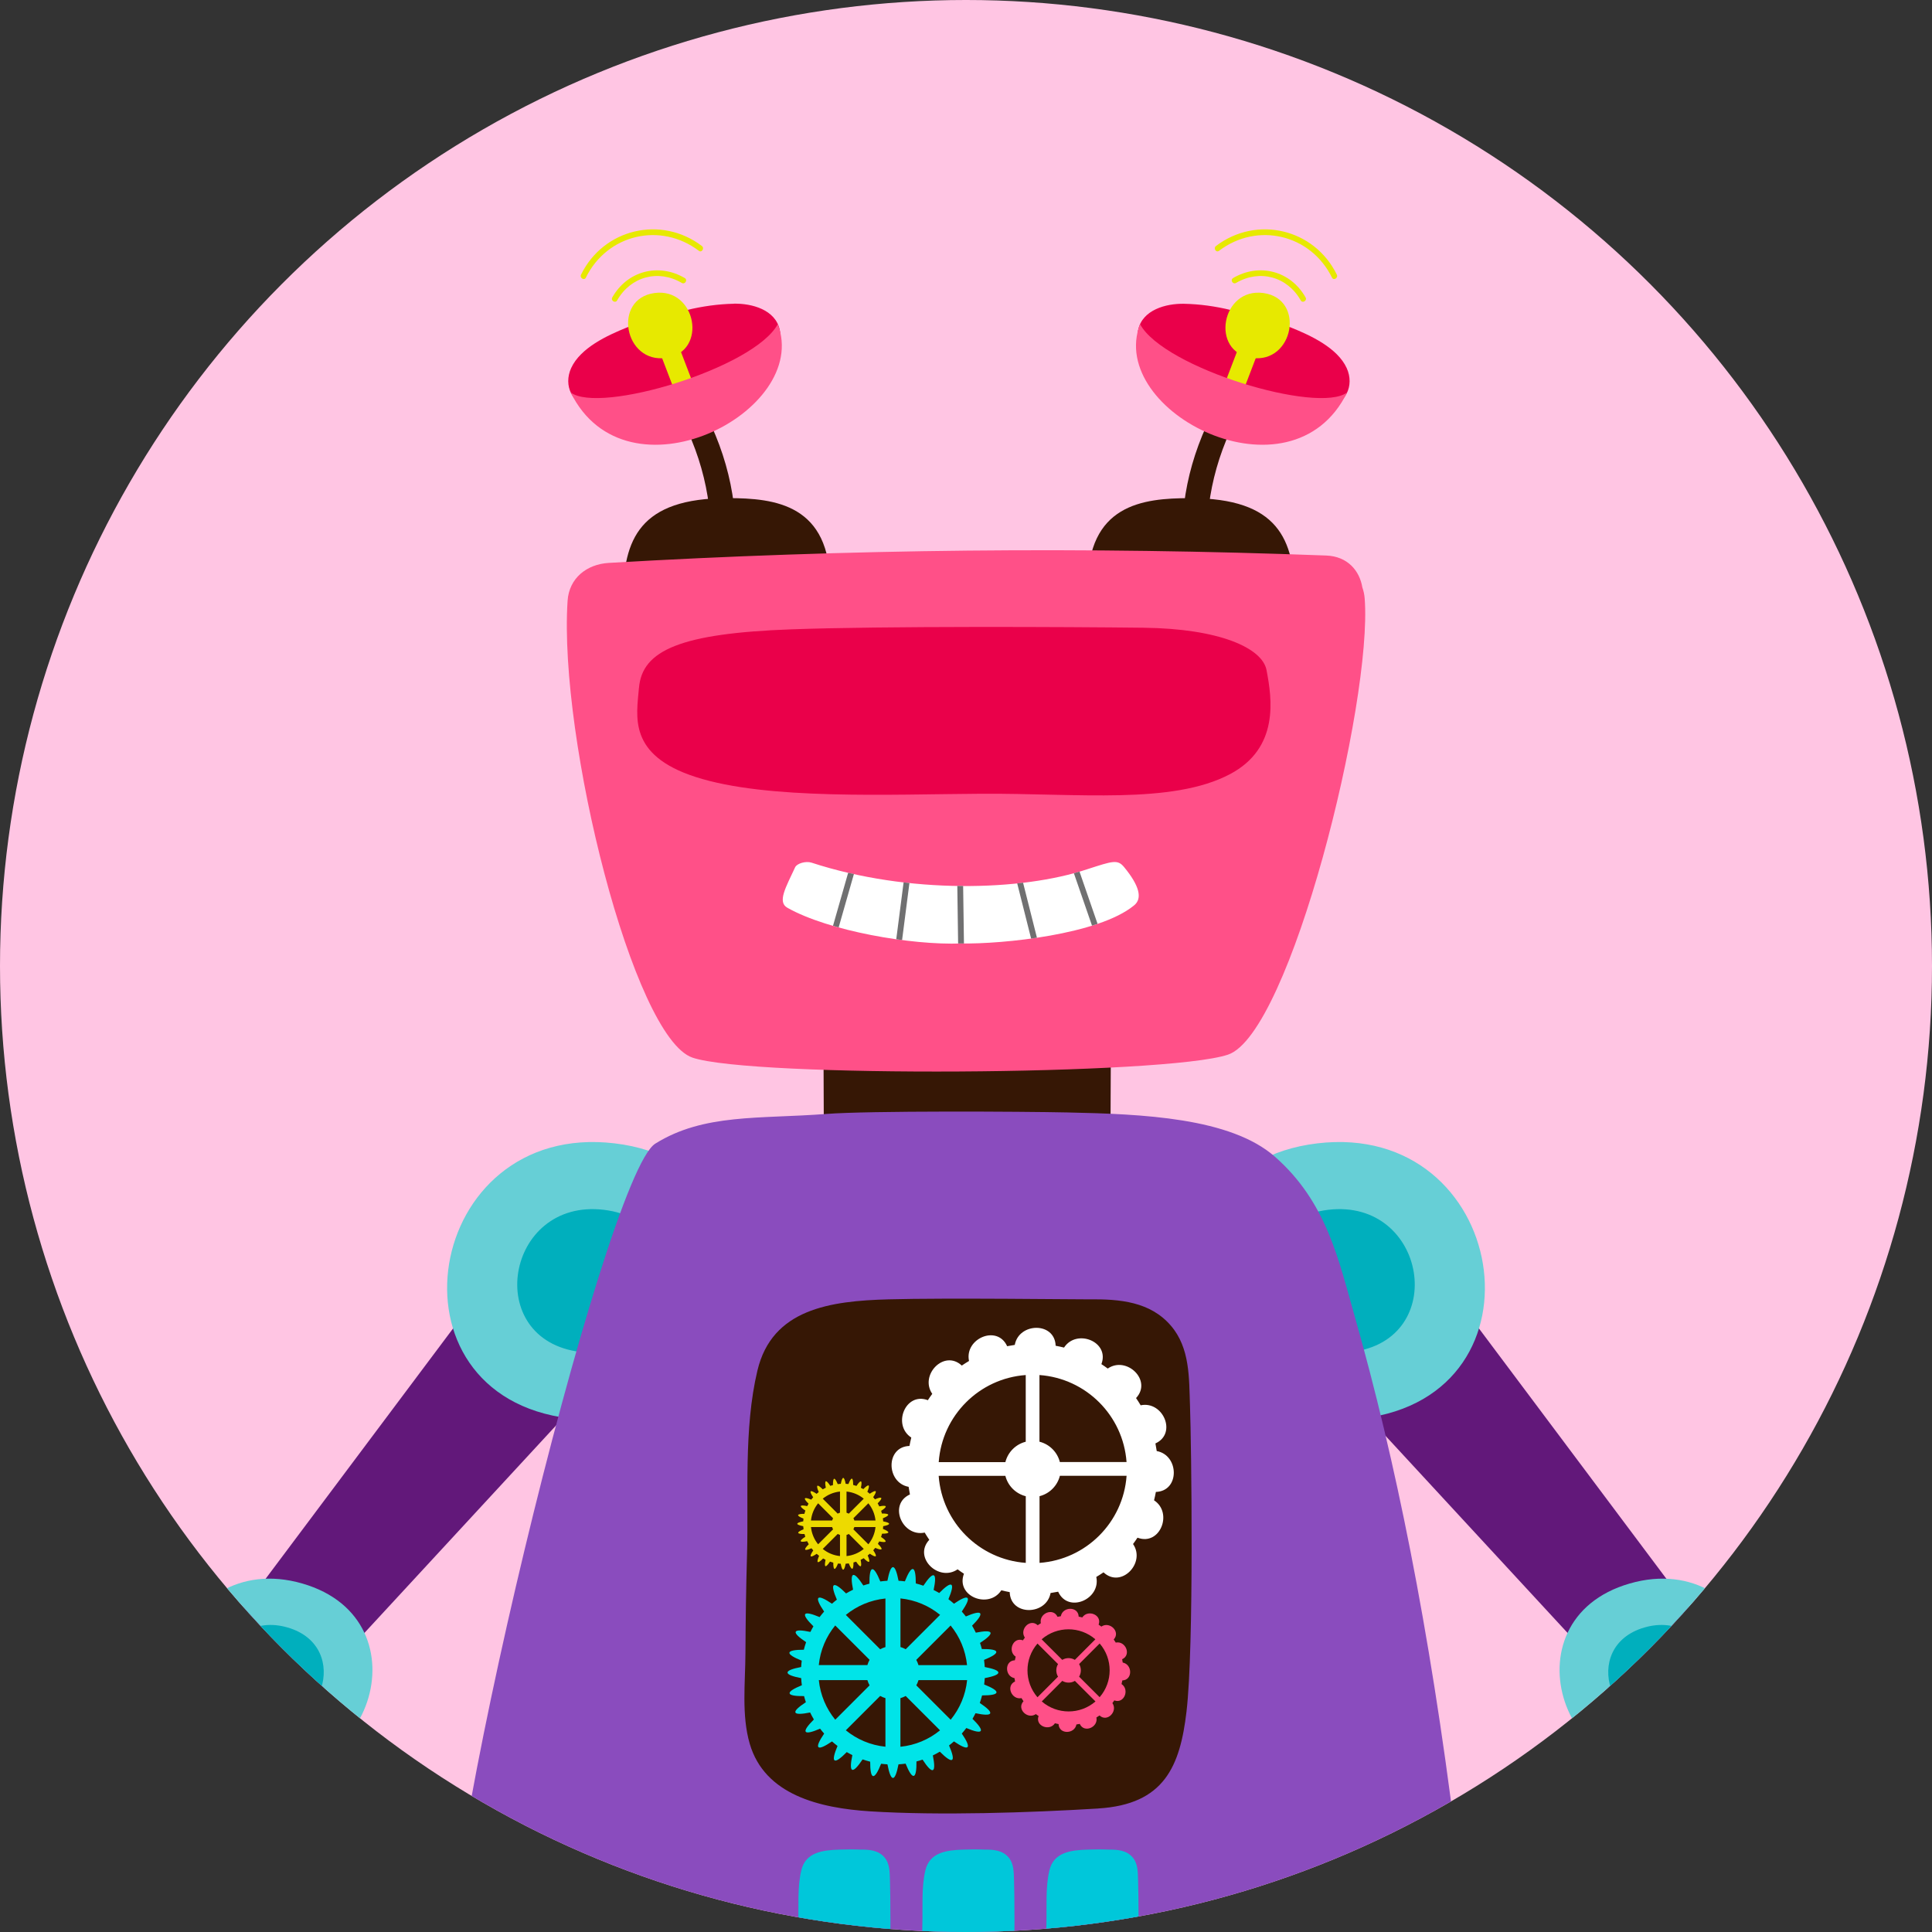
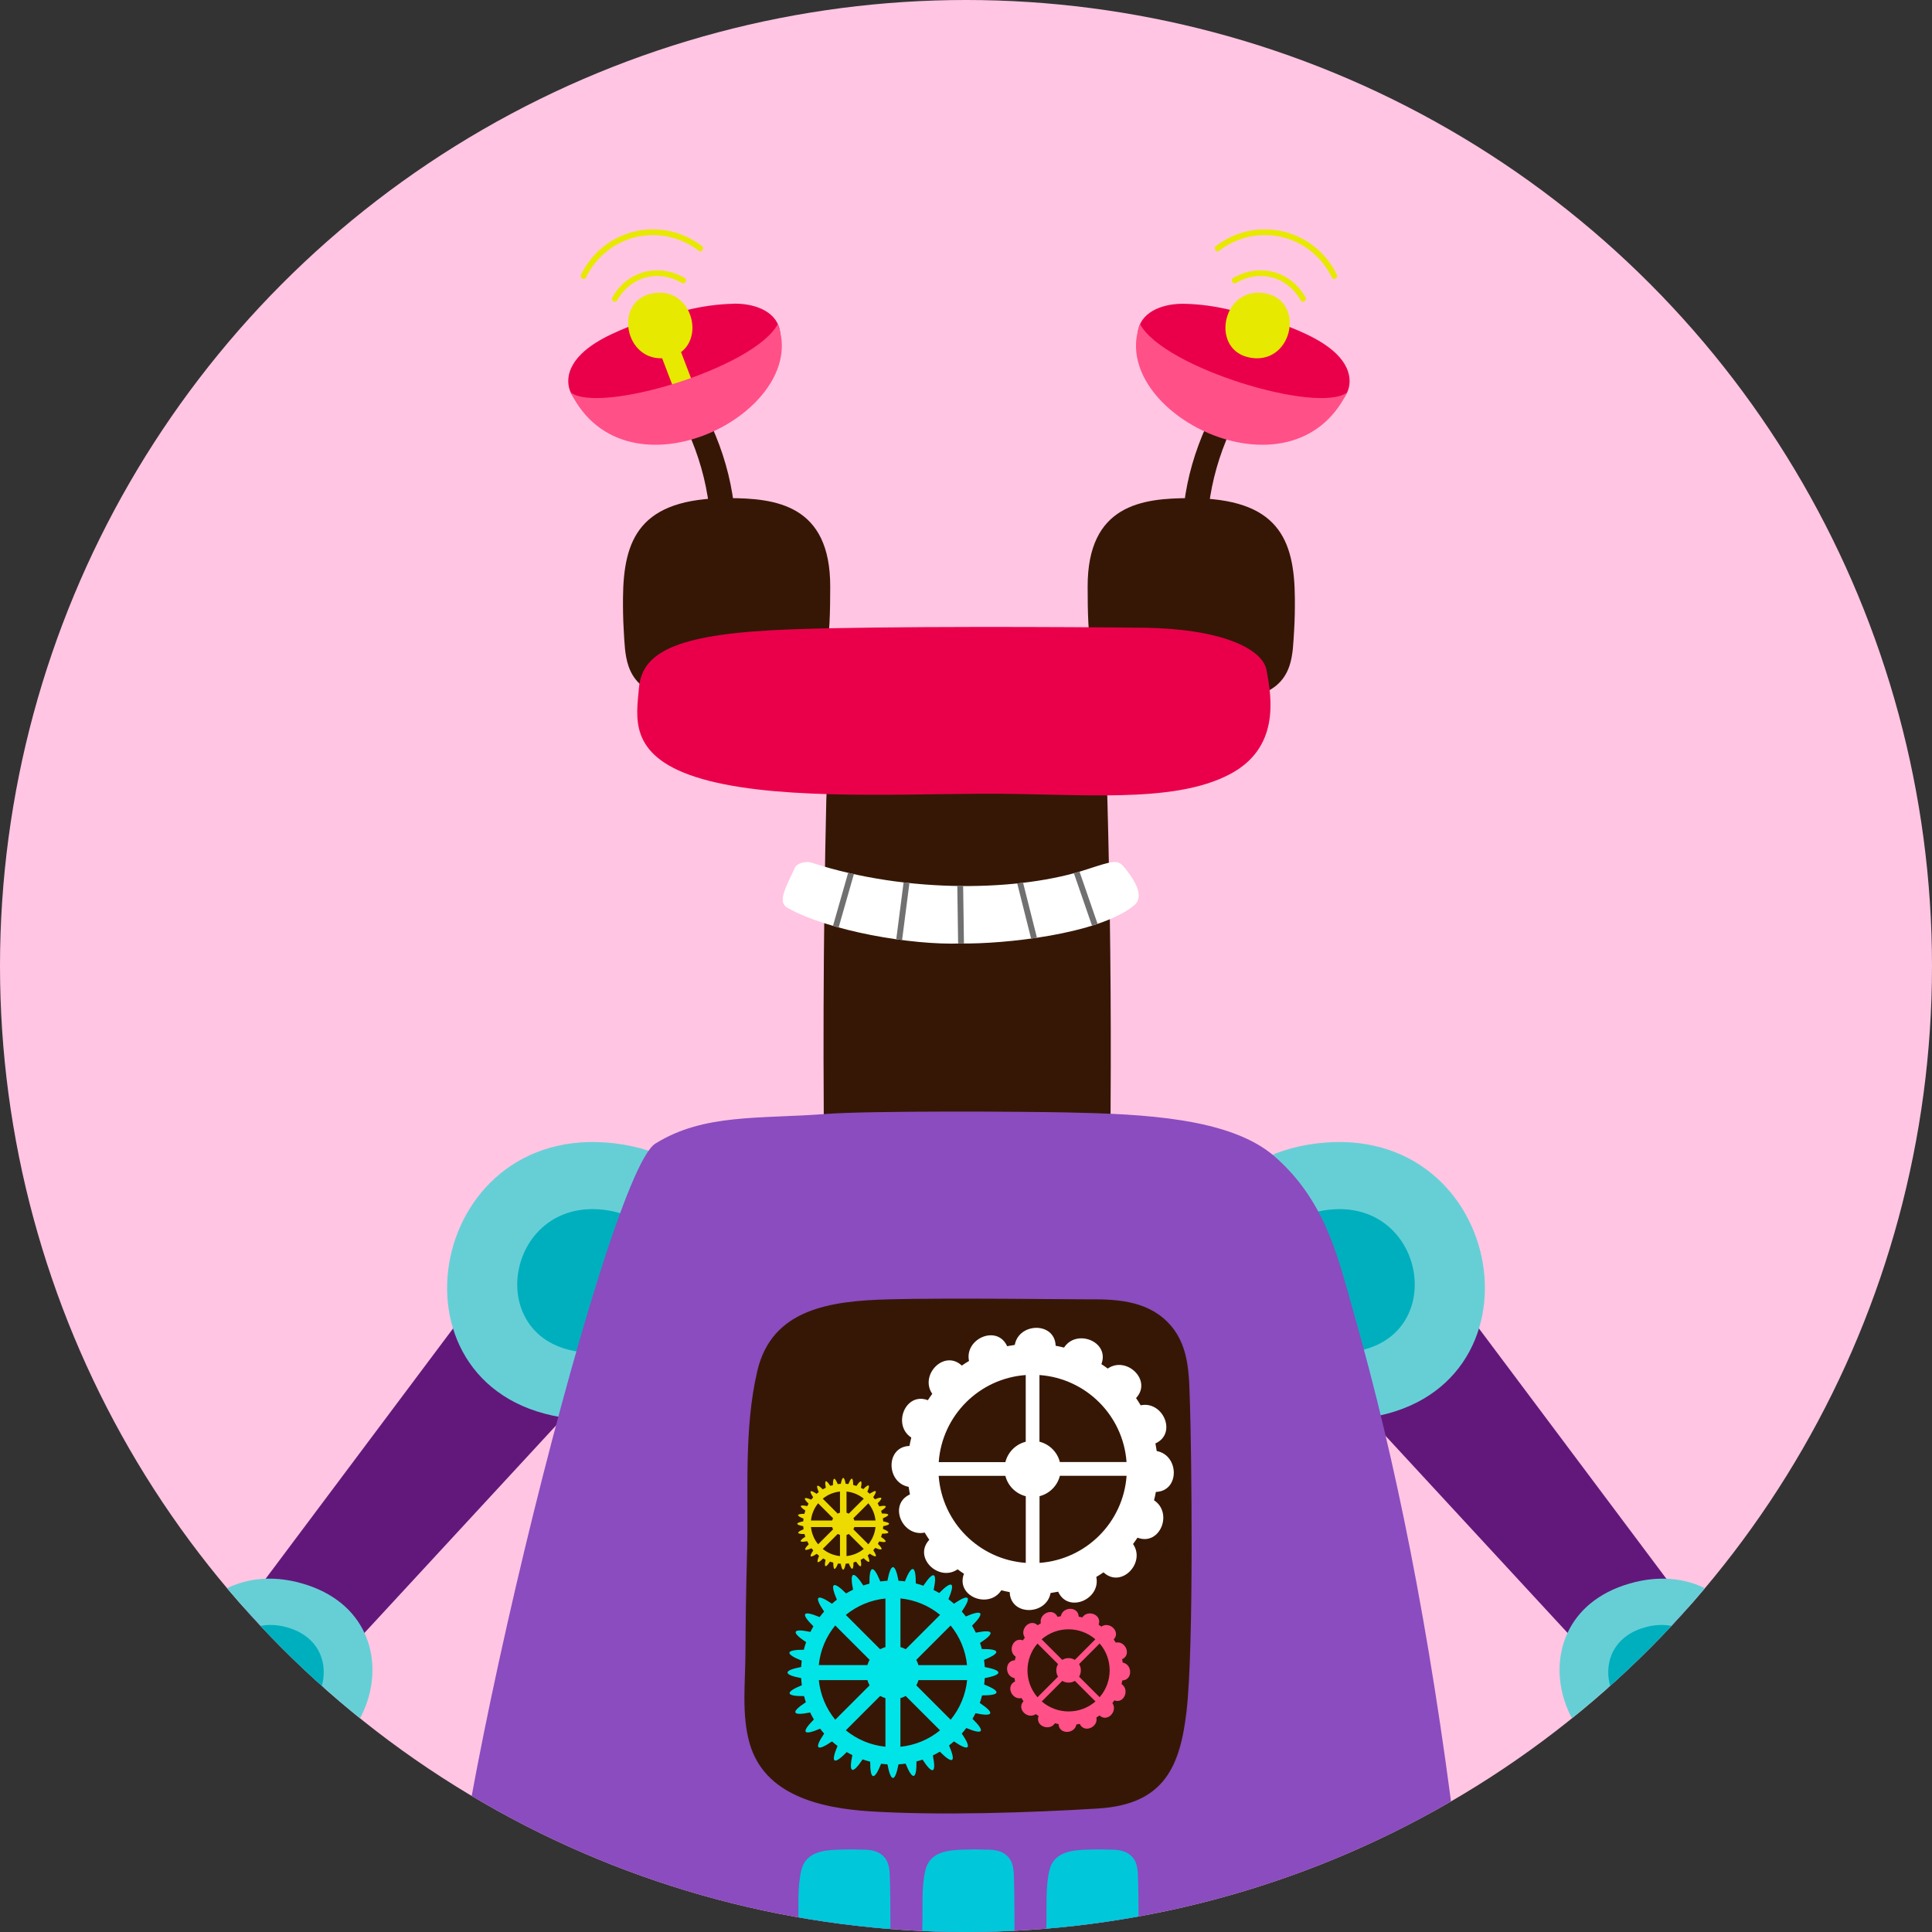
<svg xmlns="http://www.w3.org/2000/svg" id="Layer_1" data-name="Layer 1" width="500" height="500" viewBox="0 0 500 500">
  <rect x="0" y="0" width="500" height="500" fill="#333333" stroke="none" />
  <defs>
    <style>
      .cls-1 {
        fill: none;
      }

      .cls-2 {
        fill: #7d0832;
      }

      .cls-3 {
        fill: #4f97e0;
      }

      .cls-4 {
        fill: #005953;
      }

      .cls-5 {
        fill: #00afbd;
      }

      .cls-6 {
        fill: #ff5088;
      }

      .cls-7 {
        fill: #361705;
      }

      .cls-8 {
        fill: #8a4cbe;
      }

      .cls-9 {
        fill: #ff859f;
      }

      .cls-10 {
        fill: #62187a;
      }

      .cls-11 {
        fill: #edda00;
      }

      .cls-12 {
        fill: #00c7da;
      }

      .cls-13 {
        fill: #00e4e8;
      }

      .cls-14 {
        clip-path: url(#clippath-1);
      }

      .cls-15 {
        clip-path: url(#clippath-3);
      }

      .cls-16 {
        clip-path: url(#clippath-2);
      }

      .cls-17 {
        fill: #e7e900;
      }

      .cls-18 {
        fill: #ffbdcb;
      }

      .cls-19 {
        fill: #fff;
      }

      .cls-20 {
        fill: #ffc5e3;
      }

      .cls-21 {
        fill: #ffce82;
      }

      .cls-22 {
        fill: #a8e6dd;
      }

      .cls-23 {
        fill: #3a80c7;
      }

      .cls-24 {
        fill: #fbb03b;
      }

      .cls-25 {
        fill: #707071;
      }

      .cls-26 {
        fill: #66cfd6;
      }

      .cls-27 {
        fill: #ea004a;
      }

      .cls-28 {
        clip-path: url(#clippath);
      }
    </style>
    <clipPath id="clippath">
      <circle class="cls-1" cx="-270" cy="-270" r="250" />
    </clipPath>
    <clipPath id="clippath-1">
      <circle class="cls-1" cx="250" cy="-270" r="250" />
    </clipPath>
    <clipPath id="clippath-2">
      <circle class="cls-1" cx="770" cy="-270" r="250" />
    </clipPath>
    <clipPath id="clippath-3">
      <circle class="cls-1" cx="250" cy="250" r="250" />
    </clipPath>
  </defs>
  <g>
    <g class="cls-28">
      <g>
        <path class="cls-24" d="M-6.61,18.19c21.44,7.74,28.81,12.49,19.27,71.85-.97,3.2-22.24,2.61-22.36-.78-.12-3.4,12.06-44.65-6.77-46.27-18.83-1.63-23.89,9.44-19.25,36.93-.06,6.37-24.59,11.18-27.91.81-3.32-10.37-5.56-52.8,8.33-58.84,13.88-6.05,48.7-3.69,48.7-3.69Z" />
        <path class="cls-4" d="M-50.84,21.75c-12.09-26.04-2.65-37.07,3.99-39.26,6.64-2.19,42.59.69,45.34,5.12C1.25-7.96,1.72,18.04-4.38,21.89c-6.1,3.85-46.47-.14-46.47-.14Z" />
      </g>
    </g>
    <g class="cls-14">
      <g>
        <path class="cls-22" d="M299.14,83.89c9.11,19.42,33.68,91.94,33.68,91.94,0,0,2.77,19.81,1.59,21-1.19,1.19-36.46,101.06-36.46,101.06l-26.95-.4,38.05-105.42-1.19-8.32-30.91-97.09" />
        <path class="cls-23" d="M304.69,180.19c15.06-5.55,30.12-11.5,34.48-9.91,4.36,1.59,16.25,28.93-7.13,32.5-16.65-2.77-27.35-7.13-27.35-7.13,0,0-5.95-10.3,0-15.46Z" />
        <path class="cls-23" d="M267.43,314.93c-1.19-10.3-.4-20.61.79-21.8,1.19-1.19,42.41,0,42.41,2.77s-5.95,16.64-7.54,17.44c-1.58.79-35.66,1.59-35.66,1.59Z" />
-         <path class="cls-9" d="M265.84,311.76c-3.57,9.51-10.3,19.82-3.17,47.16,8.32,3.17,99.87,1.18,99.87,1.18,1.59-26.15-3.96-48.74-63.41-47.55-14.66-1.19-33.29-.79-33.29-.79Z" />
+         <path class="cls-9" d="M265.84,311.76Z" />
        <path class="cls-22" d="M200.85,83.89c-9.11,19.42-33.69,91.94-33.69,91.94,0,0-2.77,19.81-1.58,21,1.18,1.19,36.46,101.06,36.46,101.06l26.95-.4-38.04-105.42,1.19-8.32,30.91-97.09" />
-         <path class="cls-23" d="M401.58,111.23c-3.57,13.08-24.57,46.37-31.31,45.58-6.73-.79-17.04-7.93-14.66-11.1,2.38-3.17,22.99-27.34,21.4-29.72-1.59-2.38-7.93-7.93-9.12-4.76-1.19,3.17-8.32,12.29-11.49,11.89-3.17-.4-7.53-5.55-6.34-9.51,1.18-3.96,17.83-20.61,23.78-21.4,5.95-.79,28.14,16.25,27.74,19.02Z" />
-         <path class="cls-22" d="M391.48-122.98c56.47,64.2,88.57,121.27,15.46,218.17-11.3-7.13-19.62-10.7-19.62-10.7,38.64-55.88,49.34-111.76-13.08-194.39,8.92-7.73,17.24-13.08,17.24-13.08Z" />
        <path class="cls-9" d="M377.41,72.39c7.13,0,43.99,25.76,42.8,28.93-1.19,3.17-10.31,17.04-14.27,16.25-3.96-.8-38.44-23.38-39.24-25.76-.79-2.38,5.55-17.83,10.7-19.42Z" />
        <path class="cls-23" d="M82.36,111.23c3.57,13.08,24.57,46.37,31.31,45.58,6.74-.79,17.04-7.93,14.67-11.1-2.38-3.17-22.99-27.34-21.4-29.72,1.58-2.38,7.93-7.93,9.11-4.76,1.19,3.17,8.32,12.29,11.49,11.89,3.17-.4,7.53-5.55,6.34-9.51-1.19-3.96-17.83-20.61-23.78-21.4-5.95-.79-28.14,16.25-27.74,19.02Z" />
        <path class="cls-22" d="M92.46-122.98C35.99-58.78,3.89-1.71,77.01,95.18c11.3-7.13,19.62-10.7,19.62-10.7C57.99,28.6,47.29-27.28,109.71-109.9c-8.92-7.73-17.24-13.08-17.24-13.08Z" />
        <path class="cls-23" d="M186.98-174.5c-40.07,4.81-62.22,15.06-63.61,41.41-2.1,39.88,25.56,174.77,33.29,194.98,7.73,20.21,23.78,29.13,52.91,30.91,29.13,1.78,83.22,1.78,96.3-.6,13.08-2.38,24.37-6.54,29.72-32.1,5.35-25.56,21.4-129,23.19-164.07,1.78-35.07-5.95-64.8-41.62-68.96-33.7-3.93-90.55-6.34-130.18-1.58Z" />
-         <path class="cls-9" d="M106.53,72.39c-7.13,0-43.99,25.76-42.8,28.93,1.19,3.17,10.3,17.04,14.27,16.25,3.96-.8,38.44-23.38,39.23-25.76.8-2.38-5.55-17.83-10.7-19.42Z" />
        <path class="cls-23" d="M195.31,180.19c-15.06-5.55-30.12-11.5-34.48-9.91-4.36,1.59-16.24,28.93,7.13,32.5,16.65-2.77,27.35-7.13,27.35-7.13,0,0,5.94-10.3,0-15.46Z" />
        <path class="cls-23" d="M232.56,314.93c1.19-10.3.39-20.61-.8-21.8-1.19-1.19-42.4,0-42.4,2.77s5.95,16.64,7.53,17.44c1.59.79,35.67,1.59,35.67,1.59Z" />
        <path class="cls-9" d="M234.14,311.76c3.57,9.51,10.31,19.82,3.17,47.16-8.32,3.17-99.87,1.18-99.87,1.18-1.59-26.15,3.96-48.74,63.41-47.55,14.66-1.19,33.29-.79,33.29-.79Z" />
        <path class="cls-18" d="M183.54,321.77c-16.59-3.87-38.72,8.85-35.96,18.25,2.77,9.4,43.7-4.98,35.96-18.25Z" />
        <path class="cls-18" d="M313.54,319.56c-8.27,2.36,28.07,24.72,33.74,20.47,11.06-8.3-18.25-24.89-33.74-20.47Z" />
        <path class="cls-3" d="M171.01,177.95c-11.2-4.03-13.65,13.28-4.06,15.49,9.59,2.21,13.28-12.17,4.06-15.49Z" />
        <path class="cls-3" d="M324.05,181.64c0,7.74,15.49,11.8,17.33,5.16,1.85-6.64-13.28-16.59-17.33-5.16Z" />
      </g>
    </g>
    <g class="cls-16">
      <g>
        <path class="cls-24" d="M594.83-153.88c21.57-4.43,27.66,33.19-2.77,82.42-19.25,31.15-69.14,79.66-99.02,95.7-13.83,1.66-21.57-25.45-17.7-31.53,37.06-11.62,107.31-85.74,119.48-146.59Z" />
        <path class="cls-24" d="M458.2-1.21c-34.85-3.32-66.93,34.3-42.59,66.38,3.87,2.77,13.28-1.11,13.28-1.11-7.19-18.25,14.38-32.08,22.13-22.68s-11.06,25.45-11.06,25.45c-1.11,6.64.55,9.4.55,9.4,23.79,1.11,49.78-14.38,42.04-37.61-7.74-23.23-24.34-39.83-24.34-39.83Z" />
        <path class="cls-2" d="M475.35-7.3c-13.28-4.43-26.55,3.87-23.23,17.7s21.02,33.74,35.96,32.08c14.94-1.66,4.98-18.25,4.98-18.25-8.48.74-21.76-18.81-17.7-31.53Z" />
        <path class="cls-21" d="M419.96,34.07c8.15,14.6,32.67-11.54,25.41-22.3-7.26-10.75-32.17,9.92-25.41,22.3Z" />
      </g>
    </g>
  </g>
  <g>
    <circle class="cls-20" cx="250" cy="250" r="250" />
    <g class="cls-15">
      <g>
        <path class="cls-7" d="M335.11,154.79c-.12-15.2-4.26-25.87-27.15-25.87-12.31,0-26.54,1.65-26.48,22.96.02,6.18.05,12.7,1.31,18.72.69,3.29,2.07,6.6,4.78,8.51,2.62,1.84,20.01,1.98,26.16,1.93,7-.06,17,.07,19.96-8.66.99-2.91,1.03-6.24,1.23-9.3.17-2.76.21-5.52.19-8.28Z" />
        <path class="cls-7" d="M314.67,105.25c-7.06,13.11-9.86,26.75-8.33,40.77.24,2.18,6.67,2.03,6.43-.14-1.47-13.4,1.19-26.55,7.94-39.08,1.08-2.01-4.94-3.6-6.04-1.55Z" />
        <path class="cls-27" d="M294.54,85.4c-1.25,5.99,6.6,8.9,10.83,10.83,6.17,2.82,12.67,4.84,19.26,6.4,3.54.84,7.11,1.54,10.69,2.19,2.57.47,5.31,1.12,7.93.7,4.98-.8,7.36-5.7,5.27-10.27-2.4-5.24-9.37-8.45-14.38-10.47-5.02-2.03-10.28-3.44-15.59-4.54-3.99-.97-8.06-1.54-12.13-1.62-4.63-.09-10.78,1.54-11.87,6.8Z" />
        <path class="cls-17" d="M326.99,75.84c10.9,1.53,7.82,18.32-3.05,16.79-10.9-1.53-7.82-18.32,3.05-16.79Z" />
-         <path class="cls-17" d="M314.37,106.06l7.6-19.86c1.19-3.11,5.85-.9,4.67,2.18l-7.6,19.86c-1.19,3.11-5.85.9-4.67-2.18Z" />
        <path class="cls-6" d="M348.64,101.56c-14.44,29.41-62.29,5.07-53.6-17.68,6.12,11.4,46.16,23.37,53.6,17.68Z" />
        <path class="cls-17" d="M319.12,71.96c6.77-3.98,14.88-1.86,18.76,5.01.47.82-.79,1.6-1.25.77-3.48-6.15-10.61-8.12-16.74-4.52-.82.48-1.59-.77-.77-1.25Z" />
        <path class="cls-17" d="M314.7,63.66c10.54-8,25.45-4.46,31.27,7.42.41.84-.84,1.62-1.25.77-5.49-11.2-19.31-14.48-29.25-6.94-.76.57-1.52-.69-.77-1.25Z" />
        <path class="cls-7" d="M161.42,163.07c.19,3.06.24,6.39,1.23,9.3,2.96,8.73,12.96,8.61,19.96,8.66,6.15.05,23.54-.09,26.16-1.93,2.72-1.91,4.1-5.22,4.78-8.51,1.26-6.02,1.29-12.54,1.31-18.72.06-21.31-14.17-22.95-26.48-22.96-22.89,0-27.03,10.66-27.15,25.87-.02,2.76.02,5.53.19,8.28Z" />
        <path class="cls-7" d="M181.67,105.25c7.06,13.11,9.86,26.75,8.33,40.77-.24,2.18-6.67,2.03-6.43-.14,1.47-13.4-1.19-26.55-7.94-39.08-1.08-2.01,4.95-3.6,6.04-1.55Z" />
        <path class="cls-27" d="M189.92,78.61c-4.08.08-8.14.66-12.13,1.62-5.31,1.1-10.57,2.51-15.59,4.54-5.01,2.03-11.97,5.23-14.38,10.47-2.09,4.57.29,9.47,5.27,10.27,2.62.42,5.36-.23,7.93-.7,3.58-.65,7.15-1.35,10.69-2.19,6.59-1.56,13.1-3.58,19.26-6.4,4.23-1.93,12.08-4.84,10.83-10.83-1.1-5.26-7.24-6.89-11.87-6.8Z" />
        <path class="cls-17" d="M169.35,75.84c-10.9,1.53-7.82,18.32,3.05,16.79,10.9-1.53,7.82-18.32-3.05-16.79Z" />
        <path class="cls-17" d="M181.97,106.06l-7.6-19.86c-1.19-3.11-5.85-.9-4.67,2.18l7.6,19.86c1.19,3.11,5.85.9,4.67-2.18Z" />
        <path class="cls-6" d="M147.69,101.56c14.44,29.41,62.29,5.07,53.6-17.68-6.12,11.4-46.16,23.37-53.6,17.68Z" />
        <path class="cls-17" d="M177.22,71.96c-6.78-3.98-14.88-1.86-18.76,5.01-.47.82.79,1.6,1.25.77,3.48-6.15,10.61-8.12,16.74-4.52.82.48,1.59-.77.77-1.25Z" />
        <path class="cls-17" d="M181.64,63.66c-10.54-8-25.45-4.46-31.27,7.42-.41.84.84,1.62,1.25.77,5.49-11.2,19.31-14.48,29.25-6.94.75.57,1.52-.69.77-1.25Z" />
        <g>
          <polygon class="cls-10" points="53.76 428.59 137.34 316.98 156.19 355.61 83.71 434.08 90.75 530.69 71.45 536.51 53.76 428.59" />
          <path class="cls-26" d="M159.09,295.9c49.47,5.91,37.7,77.09-11.63,71.19-49.47-5.91-37.7-77.09,11.63-71.19Z" />
          <path class="cls-5" d="M156.28,313.1c25.57,3.06,19.48,39.84-6.01,36.79-25.57-3.06-19.48-39.84,6.01-36.79Z" />
          <path class="cls-26" d="M78.2,409.8c32.97,9.48,17.12,56.55-15.76,47.1-32.97-9.48-17.12-56.55,15.76-47.1Z" />
          <path class="cls-5" d="M74.39,421.18c17.04,4.9,8.85,29.22-8.14,24.34-17.04-4.9-8.85-29.22,8.14-24.34Z" />
          <polygon class="cls-10" points="446.24 428.59 362.66 316.98 343.81 355.61 416.29 434.08 409.25 530.69 428.55 536.51 446.24 428.59" />
          <path class="cls-26" d="M340.91,295.9c-49.47,5.91-37.7,77.09,11.63,71.19,49.47-5.91,37.7-77.09-11.63-71.19Z" />
          <path class="cls-5" d="M343.72,313.1c-25.57,3.06-19.48,39.84,6.01,36.79,25.57-3.06,19.48-39.84-6.01-36.79Z" />
          <path class="cls-26" d="M421.8,409.8c-32.97,9.48-17.12,56.55,15.76,47.1,32.97-9.48,17.12-56.55-15.76-47.1Z" />
          <path class="cls-5" d="M425.61,421.18c-17.04,4.9-8.85,29.22,8.14,24.34,17.04-4.9,8.85-29.22-8.14-24.34Z" />
        </g>
        <path class="cls-7" d="M213.47,314.39c.09,5.59,1.39,10.37,3.47,10.66,19.04,2.71,38.12,2.52,57.14-.76,3.62-.62,8.01.11,10.81-7.69,2.77-7.74,2.46-19.91,2.53-30.02.18-26.81-.12-53.61-.85-80.35-.03-1.04-.11-2-.21-2.89-.25-4.25-1.33-8.02-3.29-8.23-21.82-2.33-43.66-1.7-65.46,1.91-2,.33-3.62,3.91-3.76,9.84-.82,35.81-.94,71.68-.36,107.53Z" />
-         <path class="cls-6" d="M179.2,273.71c15.3,5.22,122.43,4.61,138.58-.76,16.15-5.37,37.47-91.33,35.4-118.06-.08-1.04-.3-2-.61-2.89-.7-4.25-3.77-8.02-9.34-8.23-61.89-2.33-123.85-1.7-185.68,1.91-5.66.33-10.28,3.91-10.66,9.84-2.34,35.81,17.02,112.97,32.32,118.19Z" />
        <path class="cls-8" d="M275.66,570.2c32.17-.97,66.06,5,90.03-14.48,23.03-18.71,13.87-57.31,11-80.35-3.35-26.97-7.27-51.51-11.66-73.9-4.32-22.01-9.13-42.13-14.37-60.57-4.24-14.9-7.31-29.79-20.73-41.56-11.5-10.08-34.16-11.03-53.69-11.44-11.52-.25-51.38-.47-62.44.39-17.27,1.33-31.64-.16-44.21,7.68-13.25,8.26-59.33,197.96-53,222.64,6.34,24.69,13.77,36.8,42.24,43.45,30.91,7.22,84.28,9.13,116.81,8.15Z" />
        <g>
          <path class="cls-12" d="M287.64,516.95c4.97-.3,6.15-3.17,6.64-7.29.57-4.88.36-20.16.26-23-.08-2.06.01-4.32-1.44-6-1.55-1.8-3.83-2.01-6.19-1.98-.68,0-1.13-.12-5.46,0-4.39.12-8.75.72-9.86,5.34-1.05,4.39-.66,9.4-.78,13.86-.07,2.46-.11,4.93-.12,7.39,0,2.22-.31,4.66.32,6.81,1.12,3.84,5.24,4.84,9.08,5.08,5.16.32,2.37.1,7.55-.22Z" />
          <path class="cls-12" d="M255.53,516.95c4.97-.3,6.15-3.17,6.64-7.29.57-4.88.36-20.16.26-23-.08-2.06.01-4.32-1.44-6-1.55-1.8-3.83-2.01-6.19-1.98-.68,0-1.13-.12-5.46,0-4.39.12-8.75.72-9.85,5.34-1.05,4.39-.66,9.4-.78,13.86-.07,2.46-.11,4.93-.12,7.39,0,2.22-.31,4.66.32,6.81,1.12,3.84,5.24,4.84,9.08,5.08,5.16.32,2.37.1,7.55-.22Z" />
          <path class="cls-12" d="M223.42,516.95c4.97-.3,6.15-3.17,6.64-7.29.57-4.88.36-20.16.26-23-.08-2.06.01-4.32-1.44-6-1.55-1.8-3.83-2.01-6.19-1.98-.68,0-1.13-.12-5.46,0-4.39.12-8.75.72-9.85,5.34-1.05,4.39-.66,9.4-.78,13.86-.07,2.46-.11,4.93-.12,7.39,0,2.22-.31,4.66.32,6.81,1.12,3.84,5.24,4.84,9.08,5.08,5.16.32,2.37.1,7.55-.22Z" />
        </g>
        <path class="cls-7" d="M284.23,468.03c17.1-1.05,21.18-10.93,22.84-25.1,1.97-16.8,1.25-69.4.9-79.17-.26-7.11.04-14.86-4.94-20.67-5.32-6.2-13.17-6.93-21.32-6.82-2.35.03-36.84-.41-51.75,0-15.13.41-30.13,2.49-33.93,18.39-3.61,15.11-2.27,32.37-2.7,47.72-.24,8.48-.37,16.97-.41,25.45-.03,7.63-1.05,16.03,1.11,23.45,3.86,13.23,18.03,16.67,31.26,17.5,17.75,1.11,41.11.35,58.94-.74Z" />
        <path class="cls-19" d="M271.88,412.27c.66-.1,1.32-.21,1.97-.34,2.57,5.68,11.09,1.97,9.87-3.82.64-.38,1.26-.77,1.87-1.19,4.56,4.26,11-2.45,7.64-7.33.4-.53.78-1.08,1.15-1.64,5.84,2.21,9.25-6.43,4.29-9.67.18-.71.33-1.44.47-2.17,6.24-.21,6.05-9.51.22-10.58-.1-.66-.21-1.32-.34-1.97,5.68-2.57,1.97-11.09-3.82-9.87-.38-.64-.77-1.26-1.19-1.87,4.26-4.56-2.45-11-7.33-7.64-.53-.4-1.08-.78-1.64-1.14,2.21-5.84-6.43-9.25-9.67-4.29-.71-.18-1.44-.33-2.17-.47-.21-6.24-9.51-6.05-10.58-.22-.66.1-1.32.21-1.97.34-2.57-5.68-11.09-1.97-9.87,3.82-.64.38-1.26.77-1.87,1.19-4.56-4.26-11,2.45-7.64,7.32-.4.53-.78,1.08-1.14,1.64-5.84-2.21-9.25,6.43-4.29,9.67-.18.71-.33,1.44-.47,2.17-6.24.21-6.05,9.51-.22,10.58.1.66.21,1.32.34,1.97-5.68,2.57-1.98,11.09,3.82,9.87.38.64.77,1.26,1.19,1.87-4.26,4.56,2.45,11,7.33,7.64.53.4,1.08.78,1.64,1.14-2.21,5.84,6.43,9.25,9.67,4.29.71.18,1.44.33,2.17.47.21,6.24,9.51,6.05,10.58.22ZM269.03,404.47c0-5.75,0-11.5,0-17.26,2.59-.65,4.62-2.69,5.27-5.28,5.75,0,11.5,0,17.26,0-.86,12.05-10.47,21.67-22.52,22.54ZM291.55,378.38c-5.75,0-11.5,0-17.26,0-.65-2.59-2.69-4.62-5.28-5.27,0-5.75,0-11.5,0-17.25,12.05.86,21.67,10.47,22.54,22.52ZM265.46,355.86c0,5.75,0,11.5,0,17.26-2.59.65-4.62,2.69-5.27,5.28-5.75,0-11.5,0-17.25,0,.86-12.05,10.47-21.67,22.52-22.54ZM242.94,381.95c5.75,0,11.5,0,17.25,0,.65,2.59,2.69,4.62,5.28,5.27,0,5.75,0,11.5,0,17.25-12.05-.86-21.67-10.47-22.54-22.52Z" />
        <path class="cls-6" d="M287.88,440.77c.18-.23.35-.47.5-.71,2.55.96,4.03-2.81,1.87-4.23.08-.31.15-.63.21-.94,2.72-.09,2.64-4.15.1-4.62-.04-.29-.09-.57-.15-.86,2.48-1.12.87-4.84-1.66-4.31-.16-.28-.34-.55-.52-.81,1.86-1.99-1.07-4.8-3.2-3.33-.23-.18-.47-.35-.71-.5.96-2.55-2.81-4.03-4.22-1.87-.31-.08-.63-.15-.94-.21-.09-2.72-4.15-2.64-4.62-.1-.29.04-.57.09-.86.15-1.12-2.48-4.84-.87-4.31,1.66-.28.16-.55.34-.81.52-1.99-1.86-4.8,1.07-3.33,3.2-.18.23-.35.47-.5.71-2.55-.96-4.03,2.81-1.87,4.22-.08.31-.15.63-.21.94-2.72.09-2.64,4.15-.1,4.62.04.29.09.57.15.86-2.48,1.12-.87,4.84,1.66,4.31.16.28.34.55.52.81-1.86,1.99,1.07,4.8,3.2,3.33.23.18.47.34.71.5-.96,2.55,2.81,4.03,4.23,1.87.31.08.63.15.94.21.09,2.72,4.15,2.64,4.62.1.29-.04.57-.09.86-.15,1.12,2.48,4.84.87,4.31-1.66.28-.16.55-.34.81-.52,1.99,1.86,4.8-1.07,3.33-3.2ZM284.6,439.24c-1.78-1.77-3.55-3.55-5.33-5.32.6-1,.6-2.26,0-3.26,1.77-1.78,3.55-3.55,5.32-5.33,3.45,3.98,3.45,9.92,0,13.9ZM283.49,424.24c-1.77,1.78-3.55,3.55-5.32,5.33-1-.6-2.26-.6-3.26,0-1.78-1.77-3.55-3.55-5.33-5.32,3.98-3.45,9.92-3.45,13.9,0ZM268.49,425.34c1.78,1.77,3.55,3.55,5.33,5.32-.6,1-.6,2.26,0,3.26-1.77,1.78-3.55,3.55-5.32,5.33-3.45-3.98-3.45-9.92,0-13.9ZM269.6,440.34c1.77-1.78,3.55-3.55,5.32-5.33,1,.6,2.26.6,3.26,0,1.78,1.77,3.55,3.55,5.33,5.32-3.98,3.45-9.92,3.45-13.9,0Z" />
        <path class="cls-13" d="M231.09,460.14c.52,0,1.01-1.3,1.44-3.53.62-.04,1.23-.1,1.84-.18.85,2.1,1.59,3.28,2.1,3.17.51-.1.74-1.47.71-3.74.53-.14,1.06-.29,1.58-.47,1.23,1.89,2.18,2.91,2.66,2.71.48-.2.45-1.58,0-3.8.62-.3,1.22-.62,1.81-.97,1.6,1.61,2.73,2.4,3.17,2.11.43-.29.11-1.64-.79-3.72.43-.34.86-.68,1.27-1.05,1.87,1.27,3.14,1.85,3.51,1.48.37-.37-.2-1.63-1.48-3.51.41-.46.8-.94,1.17-1.43,2.09.88,3.44,1.19,3.73.76.29-.44-.52-1.56-2.13-3.14.28-.47.53-.96.78-1.45,2.22.47,3.6.52,3.8.04.2-.48-.8-1.43-2.69-2.69.22-.64.42-1.3.59-1.96,2.27,0,3.63-.23,3.73-.75.1-.51-1.08-1.24-3.19-2.08.07-.54.11-1.09.15-1.64,2.23-.43,3.53-.91,3.53-1.44s-1.3-1.01-3.53-1.44c-.04-.62-.1-1.23-.18-1.84,2.1-.86,3.28-1.59,3.17-2.1-.1-.51-1.47-.74-3.74-.71-.14-.53-.29-1.06-.47-1.58,1.89-1.23,2.91-2.18,2.71-2.66-.2-.48-1.58-.45-3.8,0-.3-.62-.62-1.22-.97-1.81,1.61-1.6,2.4-2.73,2.11-3.17-.29-.43-1.64-.11-3.72.79-.34-.44-.68-.86-1.05-1.27,1.27-1.88,1.85-3.14,1.48-3.51-.37-.37-1.63.2-3.51,1.48-.46-.41-.94-.8-1.43-1.17.88-2.09,1.19-3.44.76-3.73-.43-.29-1.56.52-3.14,2.13-.47-.28-.96-.53-1.45-.78.47-2.22.52-3.6.04-3.8-.48-.2-1.43.8-2.69,2.69-.64-.23-1.3-.42-1.96-.59,0-2.27-.23-3.63-.75-3.73-.51-.1-1.24,1.08-2.08,3.19-.54-.07-1.09-.12-1.64-.15-.43-2.23-.91-3.53-1.44-3.53s-1.01,1.3-1.44,3.53c-.62.04-1.23.09-1.84.18-.85-2.1-1.59-3.28-2.1-3.17-.51.1-.74,1.47-.71,3.74-.53.14-1.06.29-1.58.47-1.23-1.89-2.18-2.91-2.66-2.71-.48.2-.45,1.58,0,3.8-.62.3-1.22.62-1.81.97-1.6-1.61-2.73-2.4-3.17-2.11-.43.29-.11,1.64.79,3.72-.43.34-.86.68-1.27,1.05-1.87-1.27-3.14-1.85-3.51-1.48-.37.37.2,1.63,1.48,3.51-.41.46-.8.94-1.17,1.43-2.09-.88-3.44-1.19-3.73-.76-.29.44.52,1.56,2.13,3.15-.28.47-.53.96-.78,1.45-2.22-.47-3.6-.52-3.8-.04-.2.48.8,1.43,2.69,2.69-.23.64-.42,1.3-.59,1.96-2.27,0-3.63.23-3.73.75-.1.51,1.08,1.24,3.19,2.08-.07.54-.12,1.09-.15,1.64-2.23.42-3.53.91-3.53,1.44s1.3,1.01,3.53,1.44c.04.62.09,1.23.18,1.84-2.1.86-3.28,1.59-3.17,2.1.1.51,1.47.74,3.74.71.14.53.29,1.06.47,1.58-1.89,1.23-2.91,2.18-2.71,2.66.2.48,1.58.45,3.81,0,.3.62.62,1.22.97,1.81-1.61,1.6-2.4,2.73-2.11,3.17.29.43,1.64.11,3.72-.79.34.44.68.86,1.05,1.27-1.27,1.87-1.85,3.14-1.48,3.51.37.37,1.63-.2,3.51-1.48.46.41.94.8,1.43,1.17-.88,2.09-1.19,3.44-.76,3.73.44.29,1.56-.52,3.15-2.14.47.28.96.53,1.45.78-.47,2.21-.52,3.6-.04,3.8.48.2,1.43-.8,2.69-2.69.64.22,1.3.42,1.96.59,0,2.27.23,3.63.75,3.73.51.1,1.24-1.08,2.08-3.19.54.07,1.09.11,1.64.15.42,2.23.91,3.53,1.44,3.53ZM233.03,452.06v-12.58c.48-.14.93-.33,1.36-.56l8.89,8.89c-2.85,2.33-6.38,3.86-10.25,4.25ZM246.03,445.06l-8.89-8.89c.24-.43.42-.88.57-1.36h12.58c-.39,3.87-1.92,7.4-4.25,10.25ZM250.28,430.93h-12.58c-.14-.48-.33-.93-.57-1.36l8.89-8.89c2.33,2.85,3.86,6.38,4.25,10.25ZM243.29,417.93l-8.89,8.89c-.43-.24-.88-.42-1.36-.57v-12.58c3.87.39,7.4,1.92,10.25,4.25ZM229.15,413.68v12.58c-.48.14-.93.33-1.36.57l-8.89-8.89c2.85-2.33,6.38-3.86,10.25-4.25ZM216.16,420.67l8.89,8.89c-.24.43-.42.88-.57,1.36h-12.58c.39-3.87,1.92-7.4,4.25-10.25ZM211.9,434.81h12.58c.14.48.33.93.57,1.36l-8.89,8.89c-2.33-2.85-3.86-6.38-4.25-10.25ZM218.9,447.8l8.89-8.89c.43.24.88.42,1.36.56v12.58c-3.87-.39-7.4-1.92-10.25-4.25Z" />
        <path class="cls-11" d="M218.23,406.22c.23,0,.44-.57.63-1.53.27-.02.54-.04.8-.08.37.91.69,1.43.91,1.38.22-.05.32-.64.31-1.63.23-.06.46-.13.69-.2.54.82.95,1.27,1.16,1.18.21-.09.19-.69,0-1.66.27-.13.53-.27.79-.42.7.7,1.19,1.05,1.38.92.19-.13.05-.71-.34-1.62.19-.15.37-.3.55-.46.82.55,1.37.8,1.53.64.16-.16-.09-.71-.64-1.53.18-.2.35-.41.51-.62.91.38,1.5.52,1.62.33.13-.19-.23-.68-.93-1.37.12-.21.23-.42.34-.63.96.2,1.57.23,1.65.02.09-.21-.35-.62-1.17-1.17.1-.28.18-.56.26-.85.99,0,1.58-.1,1.62-.33.04-.22-.47-.54-1.39-.9.03-.24.05-.47.06-.71.97-.19,1.53-.4,1.53-.63s-.57-.44-1.53-.62c-.02-.27-.04-.54-.08-.8.91-.37,1.43-.69,1.38-.92-.04-.22-.64-.32-1.63-.31-.06-.23-.13-.46-.2-.69.82-.54,1.27-.95,1.18-1.16-.09-.21-.69-.19-1.66,0-.13-.27-.27-.53-.42-.79.7-.7,1.05-1.19.92-1.38-.13-.19-.71-.05-1.62.34-.15-.19-.3-.37-.46-.55.55-.82.8-1.37.64-1.53-.16-.16-.71.09-1.53.64-.2-.18-.41-.35-.62-.51.38-.91.52-1.5.33-1.62-.19-.13-.68.23-1.37.93-.21-.12-.42-.23-.63-.34.2-.96.23-1.57.02-1.65-.21-.09-.62.35-1.17,1.17-.28-.1-.56-.18-.85-.26,0-.99-.1-1.58-.33-1.62-.22-.04-.54.47-.9,1.39-.23-.03-.47-.05-.71-.06-.18-.97-.4-1.53-.63-1.53s-.44.57-.63,1.53c-.27.02-.54.04-.8.08-.37-.91-.69-1.43-.92-1.38-.22.04-.32.64-.31,1.63-.23.06-.46.13-.69.2-.54-.82-.95-1.27-1.16-1.18-.21.09-.19.69,0,1.66-.27.13-.53.27-.79.42-.7-.7-1.19-1.05-1.38-.92-.19.13-.05.71.34,1.62-.19.15-.37.3-.55.46-.82-.55-1.37-.8-1.53-.64-.16.16.09.71.64,1.53-.18.2-.35.41-.51.62-.91-.38-1.5-.52-1.62-.33-.13.19.23.68.93,1.37-.12.21-.23.42-.34.63-.96-.2-1.57-.23-1.65-.02-.09.21.35.62,1.17,1.17-.1.28-.18.56-.26.85-.99,0-1.58.1-1.62.33-.04.22.47.54,1.39.9-.03.24-.05.47-.06.71-.97.19-1.54.4-1.54.63s.57.44,1.54.63c.02.27.04.54.08.8-.91.37-1.43.69-1.38.92.04.22.64.32,1.63.31.06.23.13.46.2.69-.82.54-1.27.95-1.18,1.16.09.21.69.19,1.66,0,.13.27.27.53.42.79-.7.7-1.05,1.19-.92,1.38.13.19.71.05,1.62-.34.15.19.3.37.46.55-.55.82-.8,1.37-.64,1.53s.71-.09,1.53-.64c.2.18.41.35.62.51-.38.91-.52,1.5-.33,1.62.19.13.68-.23,1.37-.93.21.12.42.23.63.34-.2.96-.23,1.57-.02,1.65s.62-.35,1.17-1.17c.28.1.56.18.85.26,0,.99.1,1.58.32,1.62.22.04.54-.47.9-1.39.23.03.47.05.71.06.18.97.4,1.53.63,1.53ZM219.08,402.71v-5.47c.21-.06.41-.14.59-.25l3.87,3.87c-1.24,1.01-2.78,1.68-4.46,1.85ZM224.73,399.66l-3.87-3.87c.1-.19.18-.38.25-.59h5.47c-.17,1.68-.84,3.22-1.85,4.46ZM226.58,393.51h-5.47c-.06-.21-.14-.41-.25-.59l3.87-3.87c1.01,1.24,1.68,2.78,1.85,4.46ZM223.54,387.86l-3.87,3.87c-.19-.1-.38-.18-.59-.25v-5.47c1.68.17,3.22.83,4.46,1.85ZM217.39,386.01v5.47c-.21.06-.41.14-.59.25l-3.87-3.87c1.24-1.01,2.78-1.68,4.46-1.85ZM211.73,389.05l3.87,3.87c-.1.19-.18.39-.25.59h-5.47c.17-1.68.84-3.22,1.85-4.46ZM209.88,395.2h5.47c.06.21.14.41.25.59l-3.87,3.87c-1.01-1.24-1.68-2.78-1.85-4.46ZM212.93,400.86l3.87-3.87c.19.1.39.18.59.25v5.47c-1.68-.17-3.22-.83-4.46-1.85Z" />
        <path class="cls-19" d="M203.83,234.96c10.6,5.96,32.03,9.7,44.91,9.21,10.89.18,35.53-2.33,44.7-9.81,2.36-1.83,1.36-5.24-2.51-9.94-1.69-2.07-2.93-1.6-9.56.54-16.97,5.67-46.3,6.48-71.36-1.71-1.49-.47-3.77.21-4.23,1.2-2.41,5.21-4.7,9.03-1.95,10.51Z" />
        <g>
          <path class="cls-25" d="M284.05,239.09c-.47.16-.95.32-1.44.47-1.56-4.52-3.13-9.05-4.69-13.57.5-.14.97-.29,1.45-.43,1.56,4.51,3.12,9.02,4.68,13.53Z" />
          <path class="cls-25" d="M263.25,228.62c.51-.05,1.02-.12,1.52-.18,1.2,4.75,2.39,9.5,3.59,14.24-.51.08-1.01.15-1.51.22-1.2-4.76-2.4-9.52-3.6-14.29Z" />
          <path class="cls-25" d="M249.26,229.29c.07,4.96.14,9.92.21,14.88-.24,0-.49,0-.72,0-.25,0-.53,0-.79.01-.07-4.97-.14-9.94-.21-14.91.51,0,1.01.02,1.52.02Z" />
          <path class="cls-25" d="M233.45,243.28c-.5-.06-1-.13-1.5-.2.63-4.91,1.27-9.81,1.9-14.72.5.06,1,.11,1.51.16l-1.9,14.76Z" />
          <path class="cls-25" d="M219.5,225.88c.49.12.99.21,1.49.32-1.32,4.61-2.63,9.21-3.95,13.82-.49-.13-.98-.27-1.46-.42,1.31-4.57,2.61-9.15,3.92-13.72Z" />
        </g>
        <path class="cls-27" d="M165.37,178.01c.81-9.76,10.85-14.1,39.46-15.14,23.7-.86,71.49-.64,91.15-.41,19.66.23,30.69,5.25,31.79,10.94,1.44,7.47,3.35,20.19-9.47,26.96-14.93,7.88-39.28,4.92-64.27,5.06-23.96.14-55.48,1.65-74.03-4.35-17.57-5.68-15.25-15.69-14.64-23.06Z" />
      </g>
    </g>
  </g>
</svg>